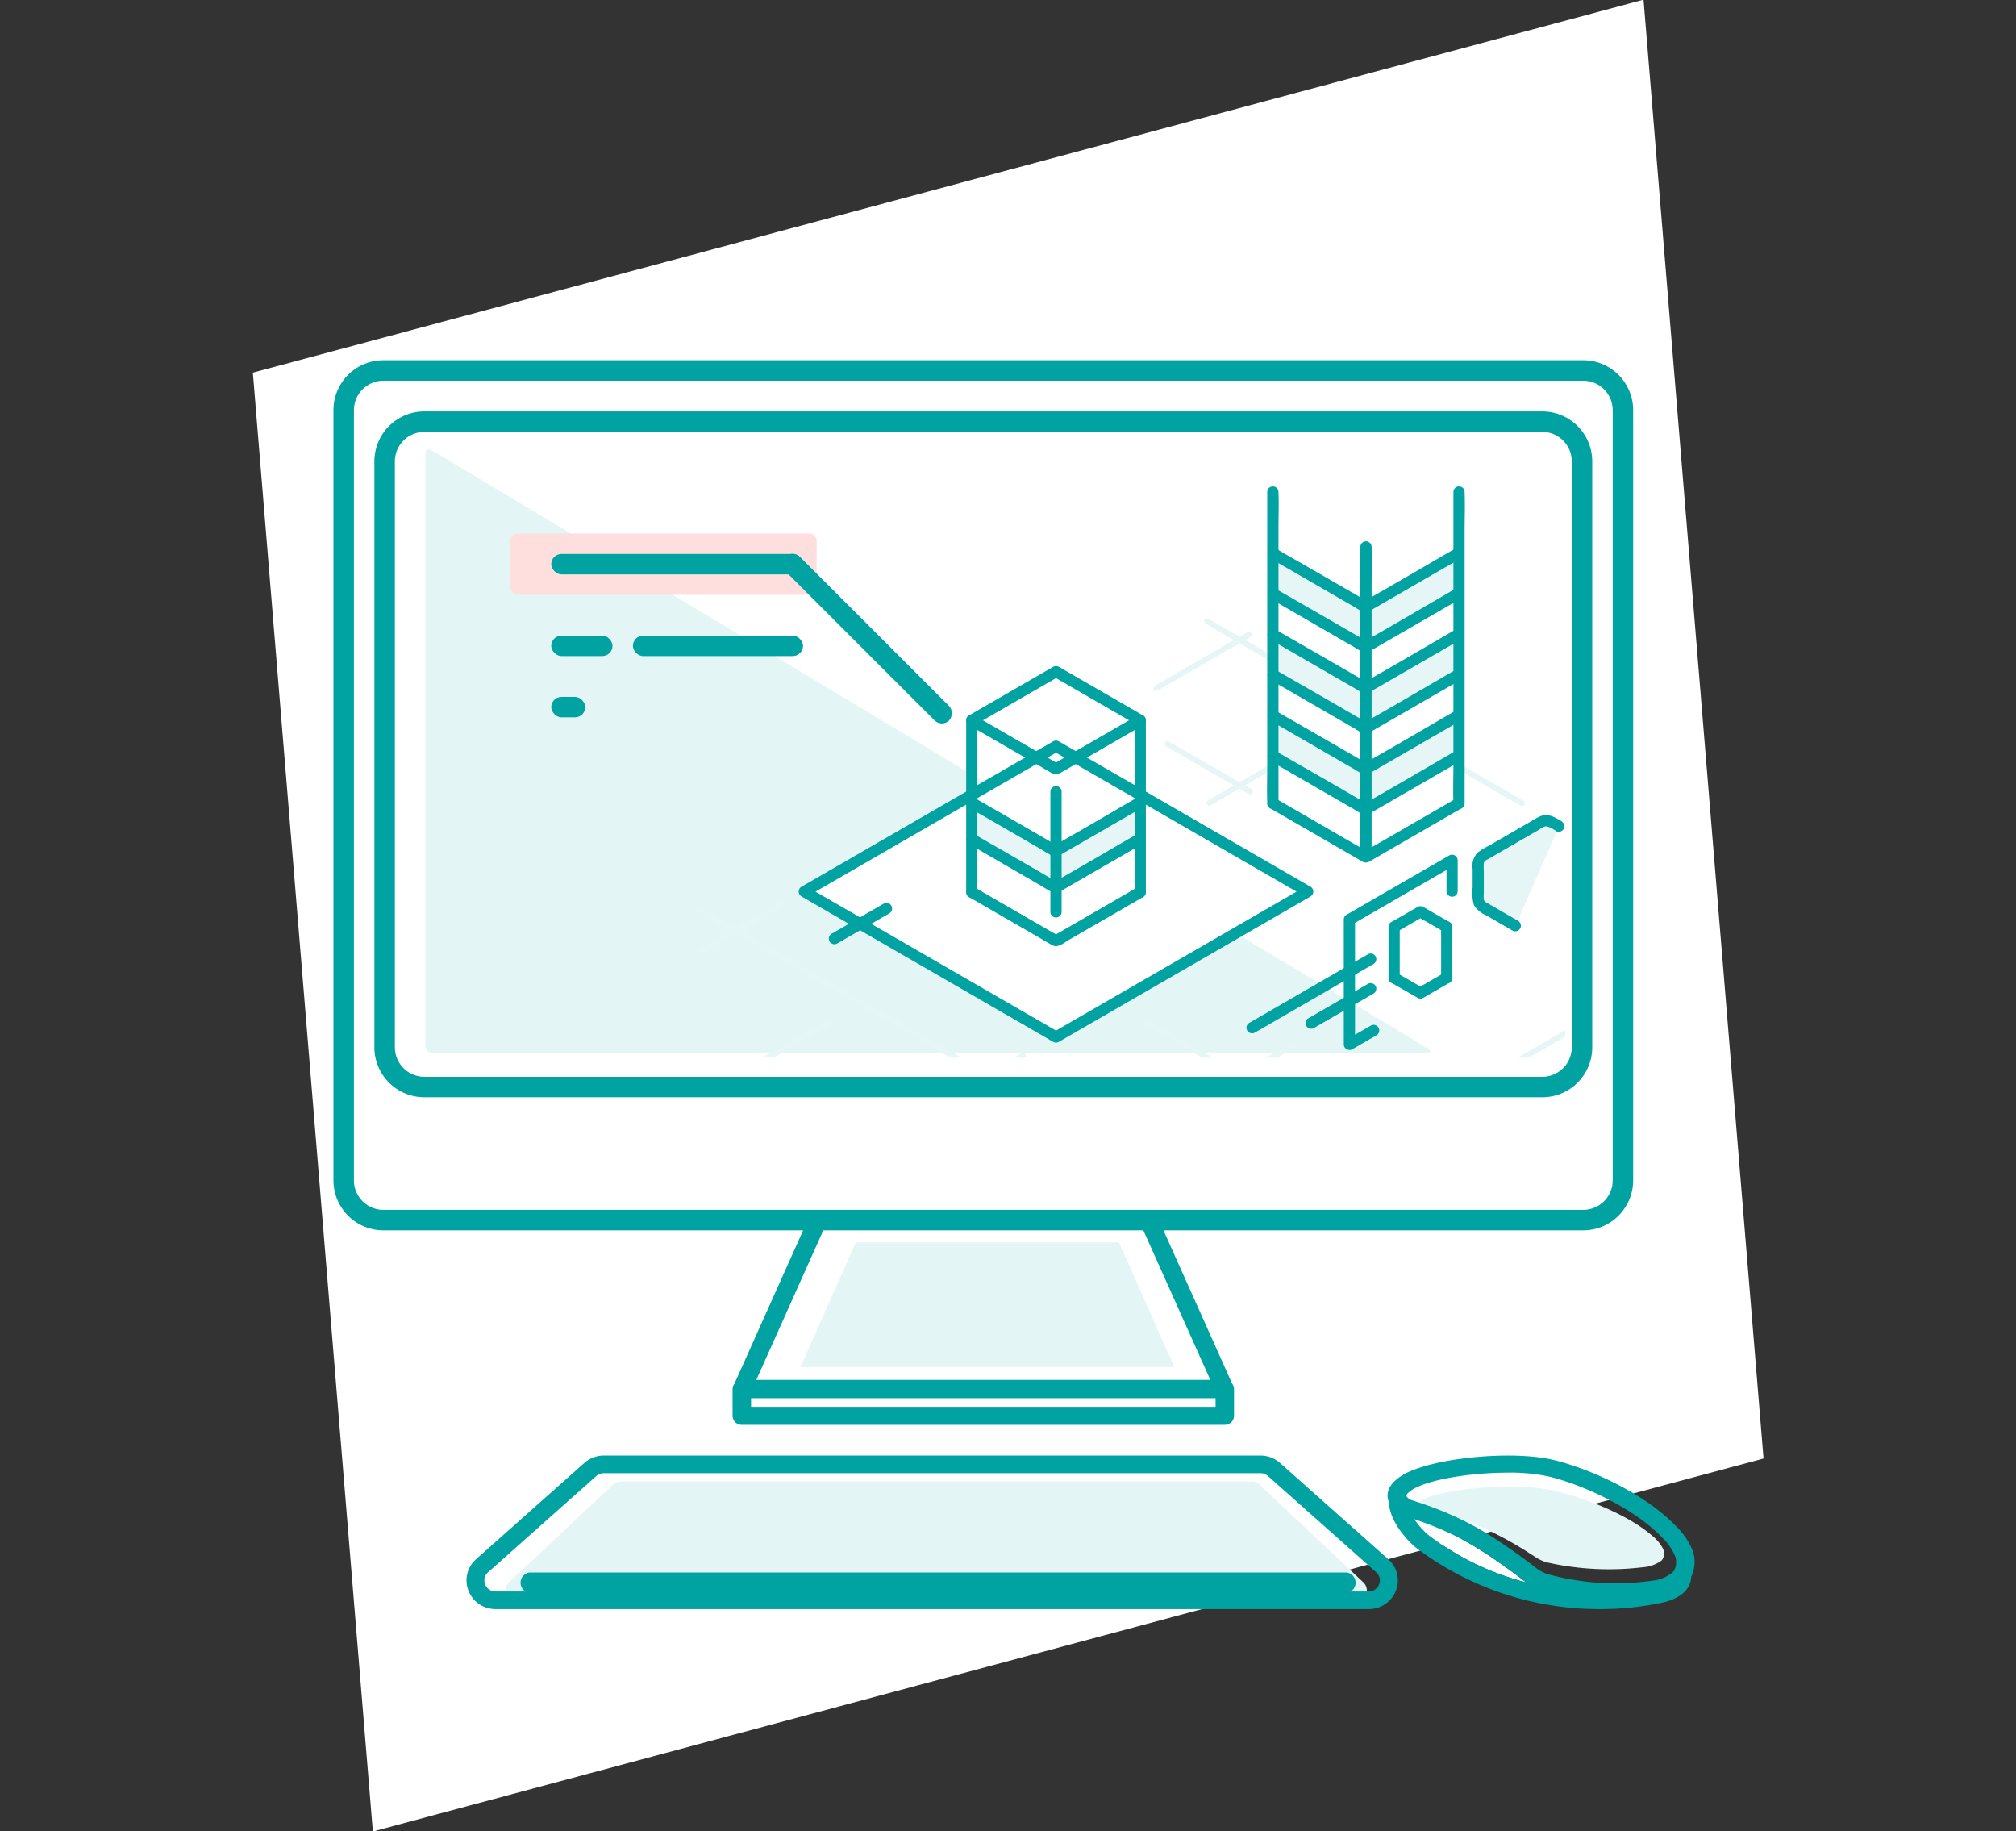
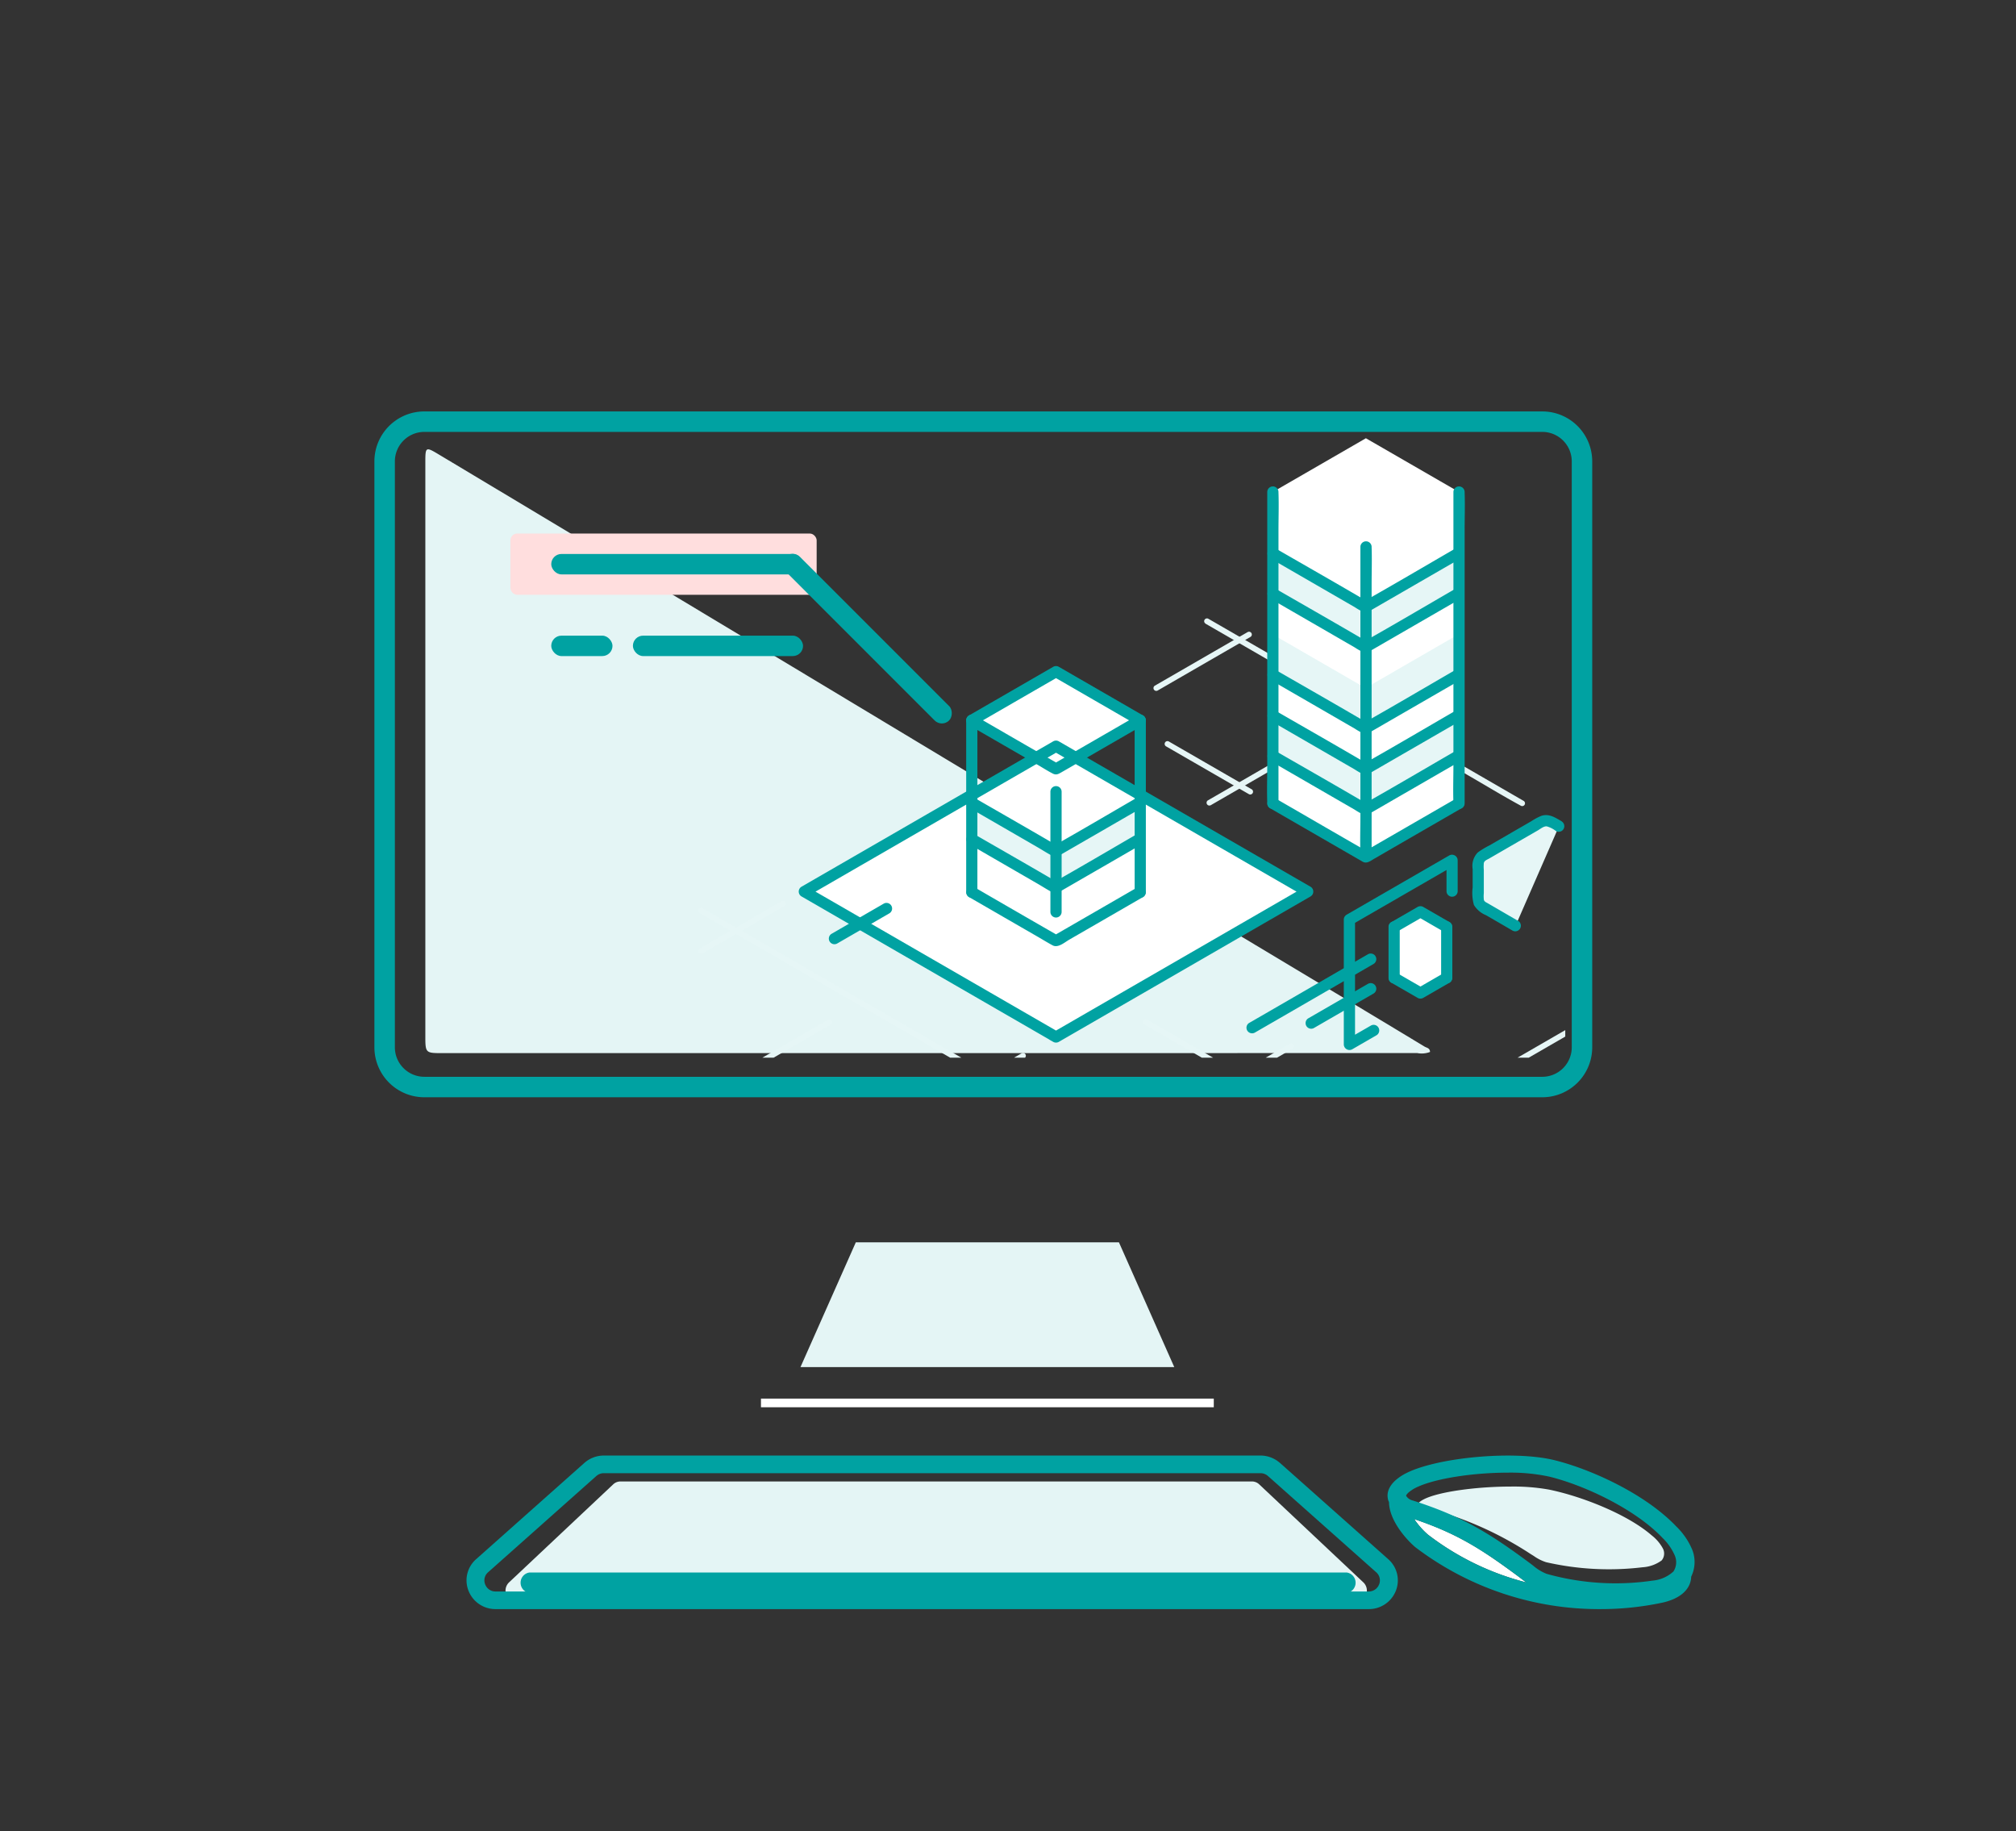
<svg xmlns="http://www.w3.org/2000/svg" width="296.232" height="269.035" viewBox="0 0 296.232 269.035">
  <rect x="0" y="0" width="296.232" height="269.035" fill="#333333" stroke="none" />
  <defs>
    <clipPath id="clip-path">
      <rect id="長方形_111" data-name="長方形 111" width="168" height="91" transform="translate(546 2968)" fill="#fff" stroke="#707070" stroke-width="1" />
    </clipPath>
  </defs>
  <g id="グループ_2099" data-name="グループ 2099" transform="translate(-484 -3688.621)">
-     <path id="パス_346" data-name="パス 346" d="M38.462,0H250L211.538,211.538H0Z" transform="matrix(0.966, -0.259, 0.259, 0.966, 484, 3753.325)" fill="#fff" />
    <g id="グループ_406" data-name="グループ 406" transform="translate(365 1006)">
      <path id="パス_1247" data-name="パス 1247" d="M1060.06,631.578a3.434,3.434,0,0,1-1.892.158q-71.581.018-143.163.011c-2.569,0-2.57,0-2.571-2.595q0-42.072,0-84.143c0-2.327.031-2.371,1.945-1.225q20.469,12.254,40.917,24.543,22.07,13.261,44.127,26.544,23.35,14.025,46.718,28.022,6.563,3.937,13.116,7.893C1059.568,630.974,1060.061,631,1060.06,631.578Z" transform="translate(-730.934 2205.58)" fill="#e4f5f5" />
      <g id="グループ_403" data-name="グループ 403" transform="translate(-101.816 1253.292)">
        <g id="グループ_400" data-name="グループ 400" transform="translate(292.228 1609.988)">
          <path id="パス_1233" data-name="パス 1233" d="M320.222,1567.2l-8.132,18.33h54.927l-8.132-18.33Z" transform="translate(-265.88 -1565.357)" fill="#e4f5f5" />
          <path id="パス_1234" data-name="パス 1234" d="M405.682,1607.933H290.851a1.318,1.318,0,0,1,0-2.634H405.682a1.318,1.318,0,0,1,0,2.634Zm5.072-1.731-15.29-14.387a1.548,1.548,0,0,0-1.065-.427H301.6a1.548,1.548,0,0,0-1.064.427l-15.29,14.387a1.665,1.665,0,0,0-.417,1.82,1.562,1.562,0,0,0,1.482,1.059H409.689a1.562,1.562,0,0,0,1.482-1.059,1.665,1.665,0,0,0-.417-1.82Z" transform="translate(-281.846 -1554.417)" fill="#e4f5f5" />
        </g>
        <path id="パス_1235" data-name="パス 1235" d="M311.589,1584.958h66.538v-1.268H311.589v1.268Z" transform="translate(21.043 51.101)" fill="#fff" />
        <path id="パス_1236" data-name="パス 1236" d="M408.941,1598.077c-3.607-3.122-10.321-5.742-15.086-6.715a29.743,29.743,0,0,0-5.623-.445c-4.921,0-10.609.741-12.8,1.889-.659.344-.8.6-.805.641a1.425,1.425,0,0,0,.9.525,51.214,51.214,0,0,1,15.679,6.884c.147.089.293.181.44.273a6.626,6.626,0,0,0,1.79.9,41.457,41.457,0,0,0,14.166.744,5.289,5.289,0,0,0,2.812-1.006,1.588,1.588,0,0,0,.182-1.747,6.182,6.182,0,0,0-1.653-1.94Z" transform="translate(54.568 56.792)" fill="#e4f5f5" />
        <path id="パス_1237" data-name="パス 1237" d="M390.721,1603.88c-5.6-4.154-9.114-6.338-15.305-8.43a11.44,11.44,0,0,0,2.01,2.281,39.9,39.9,0,0,0,14.489,7.047c-.26-.185-.505-.374-.744-.555-.15-.116-.3-.232-.45-.343Z" transform="translate(53.197 57.025)" fill="#fff" />
        <g id="グループ_401" data-name="グループ 401" transform="translate(269.816 1482.25)">
          <path id="パス_1238" data-name="パス 1238" d="M409.471,1600.675H289.425a1.516,1.516,0,0,0,0,3.008H409.471a1.516,1.516,0,0,0,0-3.008Z" transform="translate(-260.604 -1422.593)" fill="#00a2a2" />
          <path id="パス_1239" data-name="パス 1239" d="M416.913,1608.178a1.612,1.612,0,0,1-1.541,1.041H287.1a1.609,1.609,0,0,1-1.54-1.041,1.566,1.566,0,0,1,.435-1.787l15.895-14.132a1.674,1.674,0,0,1,1.108-.419h96.476a1.669,1.669,0,0,1,1.107.418l15.9,14.134a1.574,1.574,0,0,1,.435,1.787Zm-14.567-17.839a4.31,4.31,0,0,0-2.871-1.089H303a4.319,4.319,0,0,0-2.872,1.089l-15.895,14.131a4.141,4.141,0,0,0-1.126,4.639,4.249,4.249,0,0,0,4,2.7h128.27a4.253,4.253,0,0,0,4-2.7,4.143,4.143,0,0,0-1.125-4.638l-15.9-14.132Z" transform="translate(-263.267 -1428.348)" fill="#00a2a2" />
          <path id="パス_1240" data-name="パス 1240" d="M376.751,1598.6c6.159,2.086,9.7,4.269,15.28,8.408l.448.34c.233.177.477.361.731.541a39.909,39.909,0,0,1-14.474-7.029,11.565,11.565,0,0,1-1.985-2.26Zm-.326-4.314c2.4-1.534,8.647-2.523,14.048-2.523a26.909,26.909,0,0,1,6.176.6c5.232,1.3,12.6,4.8,16.564,8.98a8.049,8.049,0,0,1,1.814,2.6,2.5,2.5,0,0,1-.2,2.335,5.221,5.221,0,0,1-3.089,1.348,37.463,37.463,0,0,1-15.552-1,6.9,6.9,0,0,1-1.967-1.2l-.481-.365c-6.057-4.493-9.982-6.889-17.212-9.206a1.559,1.559,0,0,1-.987-.7c0-.058.159-.4.884-.859Zm41.185,8.854a10.25,10.25,0,0,0-2.347-3.453c-4.519-4.765-12.448-8.4-17.905-9.753-6.23-1.549-18.414-.308-22.483,2.289-2.3,1.469-2.189,2.961-1.916,3.719.015.045.05.086.069.129.03,3.02,3.116,6.053,3.947,6.7a44.555,44.555,0,0,0,27.129,9.038,43.674,43.674,0,0,0,9.008-.929c2.7-.574,4.263-1.97,4.322-3.839a4.916,4.916,0,0,0,.176-3.9Z" transform="translate(-217.929 -1428.348)" fill="#00a2a2" />
-           <path id="パス_1241" data-name="パス 1241" d="M453.455,1485.257a4.336,4.336,0,0,1,4.331,4.331v113.143a4.336,4.336,0,0,1-4.331,4.331h-176.3a4.336,4.336,0,0,1-4.332-4.331V1489.588a4.336,4.336,0,0,1,4.332-4.331h176.3m0-3.007h-176.3a7.339,7.339,0,0,0-7.34,7.338v113.143a7.339,7.339,0,0,0,7.34,7.338h61.675l-10.1,22.544a1.273,1.273,0,0,0-.269.747v3.959a1.341,1.341,0,0,0,1.358,1.32h70.968a1.341,1.341,0,0,0,1.358-1.32v-3.959a1.271,1.271,0,0,0-.272-.753l-10.095-22.538h61.675a7.339,7.339,0,0,0,7.338-7.338V1489.588a7.339,7.339,0,0,0-7.338-7.338ZM331.95,1632.041l9.841-21.971h47.029l9.841,21.971Zm-.771,3.959v-1.265h68.254V1636Z" transform="translate(-269.816 -1482.25)" fill="#00a2a2" />
          <path id="パス_1242" data-name="パス 1242" d="M445.425,1490.257a4.336,4.336,0,0,1,4.331,4.331v86.075a4.336,4.336,0,0,1-4.331,4.331H281.156a4.336,4.336,0,0,1-4.332-4.331v-86.075a4.336,4.336,0,0,1,4.332-4.331H445.425m0-3.007H281.156a7.339,7.339,0,0,0-7.34,7.338v86.075a7.339,7.339,0,0,0,7.34,7.338H445.425a7.339,7.339,0,0,0,7.338-7.338v-86.075a7.339,7.339,0,0,0-7.338-7.338Z" transform="translate(-267.801 -1479.731)" fill="#00a2a2" />
        </g>
      </g>
    </g>
    <rect id="長方形_54" data-name="長方形 54" width="45" height="9" rx="1" transform="translate(559 3767)" fill="#ffdede" />
    <rect id="長方形_55" data-name="長方形 55" width="37" height="3" rx="1.5" transform="translate(565 3770)" fill="#00a2a2" />
    <rect id="長方形_57" data-name="長方形 57" width="25" height="3" rx="1.5" transform="translate(577 3782)" fill="#00a2a2" />
    <rect id="長方形_58" data-name="長方形 58" width="9" height="3" rx="1.5" transform="translate(565 3782)" fill="#00a2a2" />
-     <rect id="長方形_59" data-name="長方形 59" width="5" height="3" rx="1.5" transform="translate(565 3791)" fill="#00a2a2" />
    <rect id="長方形_56" data-name="長方形 56" width="34" height="3" rx="1.5" transform="translate(600.479 3769.358) rotate(45)" fill="#00a2a2" />
    <g id="マスクグループ_4" data-name="マスクグループ 4" transform="translate(0 785)" clip-path="url(#clip-path)">
      <g id="グループ_434" data-name="グループ 434" transform="translate(167.993 1460.675)">
        <g id="グループ_432" data-name="グループ 432" transform="translate(418.627 1533.793)">
          <path id="パス_1332" data-name="パス 1332" d="M430.846,1540.66l-10.5,6.065-1.511.872a.412.412,0,1,0,.417.711l10.5-6.065,1.509-.872a.411.411,0,1,0-.415-.711Z" transform="translate(-418.627 -1499.115)" fill="#e6f6f6" />
          <path id="パス_1333" data-name="パス 1333" d="M465.209,1521.3l-11.915,6.88-1.713.988a.412.412,0,0,0,.415.713L463.91,1523l1.713-.988a.411.411,0,1,0-.415-.71Z" transform="translate(-384.503 -1519.291)" fill="#e6f6f6" />
          <path id="パス_1334" data-name="パス 1334" d="M488.27,1550.595l6.718,3.878.962.555a.412.412,0,0,0,.417-.711h0l-6.721-3.88-.962-.553a.411.411,0,0,0-.415.711Z" transform="translate(-346.267 -1489.503)" fill="#e6f6f6" />
          <path id="パス_1335" data-name="パス 1335" d="M452.385,1529.882l10.662,6.153,1.5.864a.411.411,0,0,0,.415-.711l-10.664-6.153-1.5-.866a.412.412,0,1,0-.415.713Z" transform="translate(-383.663 -1511.088)" fill="#e6f6f6" />
          <path id="パス_1336" data-name="パス 1336" d="M538.541,1541.794l-9.308,5.373-6.557,3.788-9.845,5.685-7.274,4.2-8.422,4.86-8.687,5.015-7.059,4.076-9.969,5.757L465.1,1584.2l-10.615,6.13-.87.5a.412.412,0,0,0,.417.711l9.208-5.318,5.955-3.439,11.2-6.467,5.642-3.259,10.741-6.2,6.243-3.606,9.851-5.687,7.233-4.176,8.466-4.889,9.363-5.405,1.025-.59a.412.412,0,0,0-.417-.711Z" transform="translate(-382.382 -1497.931)" fill="#e6f6f6" />
          <path id="パス_1337" data-name="パス 1337" d="M479.019,1550.916l-3.445,1.989-8.319,4.805-10.023,5.791-8.671,5.007-2.883,1.666c-.445.257-.925.49-1.352.782a.532.532,0,0,1-.059.033.413.413,0,0,0,.417.713h0l3.445-1.991,8.319-4.8,10.023-5.791,8.671-5.007,2.883-1.664c.445-.259.925-.492,1.352-.782.018-.012.041-.022.059-.035a.412.412,0,0,0-.417-.711Z" transform="translate(-392.121 -1488.427)" fill="#e6f6f6" />
          <path id="パス_1338" data-name="パス 1338" d="M452.247,1551.6q-4.108,2.371-8.215,4.746l-7.36,4.245-4.523,2.612a.411.411,0,1,0,.415.711l8.093-4.67,7.678-4.433,4.329-2.5a.411.411,0,1,0-.415-.711Z" transform="translate(-404.751 -1487.712)" fill="#e6f6f6" />
          <path id="パス_1339" data-name="パス 1339" d="M433.242,1549.186l-8.877,5.124-1.272.735a.412.412,0,0,0,.417.711l8.879-5.126,1.27-.733a.412.412,0,0,0-.417-.711Z" transform="translate(-414.186 -1490.23)" fill="#e6f6f6" />
          <path id="パス_1340" data-name="パス 1340" d="M464.3,1530.886l-7.787,4.495-1.115.643a.413.413,0,0,0,.417.713l7.786-4.5,1.115-.644a.412.412,0,1,0-.417-.71Z" transform="translate(-380.52 -1509.3)" fill="#e6f6f6" />
          <path id="パス_1341" data-name="パス 1341" d="M503.249,1589.667l-9.112-5.262-5.826-3.364-11.195-6.461-5.371-3.1-10.993-6.349-5.677-3.278-10.509-6.067-6.234-3.6-9.753-5.63-7.6-4.391-1.73-1a.412.412,0,0,0-.417.711h0l8.585,4.956q3.752,2.169,7.509,4.335l8.628,4.98,8.189,4.73,7.482,4.319,9.326,5.387q3.29,1.9,6.582,3.8l10.19,5.883q3.069,1.771,6.134,3.539l10.517,6.075.864.5a.412.412,0,1,0,.417-.711Z" transform="translate(-418.626 -1498.588)" fill="#e6f6f6" />
          <path id="パス_1342" data-name="パス 1342" d="M450.838,1549.9l4.687,2.706,11.258,6.5,13.619,7.864,11.771,6.8,3.88,2.24c.609.351,1.211.747,1.84,1.062.027.014.053.03.08.047a.411.411,0,1,0,.415-.711L493.7,1573.7l-11.256-6.5-13.619-7.864-11.773-6.8-3.878-2.24c-.611-.351-1.211-.745-1.84-1.062-.029-.014-.053-.031-.08-.045a.412.412,0,1,0-.417.711Z" transform="translate(-385.274 -1490.23)" fill="#e6f6f6" />
          <path id="パス_1343" data-name="パス 1343" d="M488.479,1540.254l6.957,4.019,5.463,3.153,3.455,1.993a.411.411,0,0,0,.415-.711l-6.761-3.9q-3.017-1.74-6.036-3.486l-3.079-1.777a.412.412,0,0,0-.413.711Z" transform="translate(-346.027 -1500.263)" fill="#e6f6f6" />
          <path id="パス_1344" data-name="パス 1344" d="M455.22,1521.053l9.71,5.61,6.341,3.661,9.334,5.387,13.129,7.578c2.563,1.48,5.1,3.028,7.7,4.443.041.022.08.047.12.069a.411.411,0,1,0,.415-.711l-6.4-3.7-13-7.507-10.265-5.924-5.4-3.122-11.017-6.361-.237-.137a.411.411,0,0,0-.415.711Z" transform="translate(-380.708 -1520.286)" fill="#e6f6f6" />
        </g>
        <path id="パス_1345" data-name="パス 1345" d="M487.32,1515.226c-4.229-2.444-8.956-5.171-13.686-7.9-4.723,2.728-9.445,5.451-13.668,7.891v45.743c4.652,2.7,13.6,7.862,13.668,7.9,4.227-2.44,8.956-5.171,13.686-7.9Z" transform="translate(43.078)" fill="#fff" />
        <path id="パス_1346" data-name="パス 1346" d="M487.264,1515.587c-4.7,2.718-9.4,5.43-13.615,7.864-.022.012-.049.027-.072.041l-.2-.114c-4.156-2.4-8.785-5.075-13.416-7.752v5.918c4.631,2.677,9.263,5.352,13.416,7.752l.2.114.072-.043c4.211-2.434,8.912-5.146,13.615-7.862h.071v-5.918Z" transform="translate(43.078 8.61)" fill="#e6f6f6" />
        <path id="パス_1347" data-name="パス 1347" d="M487.264,1521.424c-4.7,2.718-9.4,5.43-13.615,7.864-.022.012-.049.027-.072.041l-.2-.115c-4.156-2.4-8.785-5.075-13.416-7.75v5.916c4.631,2.675,9.263,5.353,13.416,7.75l.2.115c.023-.014.049-.027.072-.041,4.211-2.434,8.912-5.146,13.615-7.864h.071v-5.916Z" transform="translate(43.078 14.692)" fill="#e6f6f6" />
        <path id="パス_1348" data-name="パス 1348" d="M487.264,1527.261c-4.7,2.718-9.4,5.43-13.615,7.864-.022.014-.049.028-.072.041-.069-.041-.133-.078-.2-.112-4.156-2.4-8.785-5.077-13.416-7.752v5.916c4.631,2.677,9.263,5.352,13.416,7.752l.2.114.072-.043c4.211-2.434,8.912-5.146,13.615-7.862h.071v-5.918Z" transform="translate(43.078 20.775)" fill="#e6f6f6" />
        <path id="パス_1349" data-name="パス 1349" d="M462.707,1571.892l-36.459-21.052,36.988-21.358,36.99,21.358-36.99,21.356Z" transform="translate(7.941 23.089)" fill="#fff" />
        <path id="パス_1350" data-name="パス 1350" d="M450.678,1524.116c4.278,2.471,8.556,4.936,12.381,7.147-4.278,2.471-8.556,4.94-12.381,7.147-.057-.033-.114-.065-.176-.1-3.78-2.183-7.991-4.611-12.2-7.045C442.124,1529.052,446.4,1526.587,450.678,1524.116Z" transform="translate(20.499 17.498)" fill="#fff" />
        <path id="パス_1351" data-name="パス 1351" d="M444.361,1546v-5.353c3.809-2.2,8.062-4.656,12.316-7.114h.065v5.352h-.065C452.423,1541.34,448.169,1543.792,444.361,1546Z" transform="translate(26.816 27.307)" fill="#e6f6f6" />
        <path id="パス_1352" data-name="パス 1352" d="M450.678,1543.246v7.4l-.2.341c-3.776-2.177-7.978-4.6-12.183-7.031v-7.786c4.192,2.422,8.379,4.842,12.138,7.013.057.033.114.065.176.1Z" transform="translate(20.499 30.057)" fill="#fff" />
        <path id="パス_1353" data-name="パス 1353" d="M456.841,1543.973c-4.276,2.469-8.554,4.94-12.379,7.147-.057-.035-.116-.067-.178-.1l-.02-.013.2-.341v-7.4c3.809-2.2,8.06-4.656,12.314-7.115h.065Z" transform="translate(26.715 30.038)" fill="#fff" />
        <path id="パス_1354" data-name="パス 1354" d="M438.3,1533.547c4.192,2.422,8.379,4.842,12.138,7.012.057.033.114.065.176.1l.065-.037v5.353l-.065.037c-.061-.037-.119-.069-.176-.1-3.76-2.171-7.946-4.591-12.138-7.013Z" transform="translate(20.499 27.325)" fill="#e6f6f6" />
        <path id="パス_1355" data-name="パス 1355" d="M468.691,1543.622l3.866-2.232,3.864,2.232v7.472l-3.864,2.23-.055-.031-3.81-2.2Z" transform="translate(52.17 35.498)" fill="#fff" />
        <path id="パス_1356" data-name="パス 1356" d="M486.609,1535.657c-.325-.188-.672-.39-1.037-.6a1.609,1.609,0,0,0-1.613,0L475.386,1540a1.283,1.283,0,0,0-.643,1.111v5.254a1.279,1.279,0,0,0,.639,1.109c1.348.782,4.392,2.553,4.84,2.808" transform="translate(58.477 28.667)" fill="#e6f6f6" />
        <g id="グループ_433" data-name="グループ 433" transform="translate(433.373 1514.43)">
          <path id="パス_1357" data-name="パス 1357" d="M459.966,1519.658q5.612,3.241,11.219,6.483l1.231.711a9.889,9.889,0,0,0,1.26.713c.486.19.878-.123,1.283-.357l1.368-.792,5.381-3.108q3.195-1.844,6.388-3.69a.824.824,0,0,0-.831-1.421c-4.56,2.634-9.1,5.324-13.686,7.9h.831c-4.515-2.657-9.075-5.244-13.612-7.864a.824.824,0,0,0-.831,1.421Z" transform="translate(-390.712 -1503.224)" fill="#00a2a2" />
          <path id="パス_1358" data-name="パス 1358" d="M487.328,1533.3q-6.843,3.951-13.686,7.9h.831q-5.066-2.91-10.123-5.844l-3.563-2.058a.824.824,0,0,0-.831,1.421q5.131,2.965,10.259,5.924,1.6.922,3.194,1.842c.072.043.145.09.218.126.6.3,1.135-.157,1.644-.451l3.8-2.2,9.083-5.246a.824.824,0,0,0-.831-1.421Z" transform="translate(-390.72 -1487.486)" fill="#00a2a2" />
          <path id="パス_1359" data-name="パス 1359" d="M459.966,1531.333l11.219,6.482,1.231.71a10.2,10.2,0,0,0,1.26.715c.486.189.878-.125,1.283-.36l1.368-.79q2.689-1.556,5.381-3.108,3.195-1.844,6.388-3.69a.824.824,0,0,0-.831-1.421c-4.56,2.634-9.1,5.322-13.686,7.9h.831c-4.515-2.657-9.075-5.242-13.612-7.862a.824.824,0,0,0-.831,1.421Z" transform="translate(-390.712 -1491.058)" fill="#00a2a2" />
          <path id="パス_1360" data-name="パス 1360" d="M459.966,1528.437q5.612,3.238,11.219,6.481l1.231.711a9.948,9.948,0,0,0,1.26.713c.486.192.878-.122,1.283-.357l1.368-.79q2.689-1.556,5.381-3.108,3.195-1.847,6.388-3.69a.825.825,0,0,0-.831-1.423c-4.56,2.636-9.1,5.324-13.686,7.905h.831c-4.515-2.657-9.075-5.244-13.612-7.864a.825.825,0,0,0-.831,1.423Z" transform="translate(-390.712 -1494.078)" fill="#00a2a2" />
          <path id="パス_1361" data-name="パス 1361" d="M459.966,1525.5q5.612,3.238,11.219,6.482l1.231.711a9.95,9.95,0,0,0,1.26.713c.486.192.878-.123,1.283-.357l1.368-.79q2.689-1.556,5.381-3.108,3.195-1.844,6.388-3.69a.825.825,0,0,0-.831-1.423c-4.56,2.636-9.1,5.324-13.686,7.9h.831c-4.515-2.657-9.075-5.244-13.612-7.862a.824.824,0,0,0-.831,1.421Z" transform="translate(-390.712 -1497.141)" fill="#00a2a2" />
-           <path id="パス_1362" data-name="パス 1362" d="M459.966,1522.6l11.219,6.481,1.231.711a9.948,9.948,0,0,0,1.26.713c.486.192.878-.122,1.283-.357l1.368-.791q2.692-1.553,5.381-3.108,3.195-1.844,6.388-3.69a.824.824,0,0,0-.831-1.421c-4.56,2.634-9.1,5.323-13.686,7.9h.831c-4.515-2.659-9.075-5.244-13.612-7.864a.824.824,0,0,0-.831,1.421Z" transform="translate(-390.712 -1500.16)" fill="#00a2a2" />
          <path id="パス_1363" data-name="パス 1363" d="M459.966,1516.761l11.219,6.482,1.231.711a9.977,9.977,0,0,0,1.26.715c.486.19.878-.125,1.283-.358l1.368-.792q2.689-1.553,5.381-3.108,3.195-1.844,6.388-3.69a.824.824,0,0,0-.831-1.422c-4.56,2.634-9.1,5.324-13.686,7.9h.831c-4.515-2.659-9.075-5.244-13.612-7.864a.824.824,0,0,0-.831,1.421Z" transform="translate(-390.712 -1506.243)" fill="#00a2a2" />
          <path id="パス_1364" data-name="パス 1364" d="M466.279,1515.531v39.512c0,1.828-.067,3.668,0,5.493v.092a.825.825,0,0,0,1.648,0v-39.512c0-1.828.065-3.668,0-5.5v-.09A.825.825,0,0,0,466.279,1515.531Z" transform="translate(-383.747 -1506.707)" fill="#00a2a2" />
          <path id="パス_1365" data-name="パス 1365" d="M472.973,1511.6v40.063c0,1.852-.069,3.723,0,5.575v.09a.824.824,0,0,0,1.648,0v-40.066c0-1.852.069-3.723,0-5.575v-.088A.824.824,0,0,0,472.973,1511.6Z" transform="translate(-376.773 -1510.804)" fill="#00a2a2" />
          <path id="パス_1366" data-name="パス 1366" d="M459.578,1511.6v40.063c0,1.852-.069,3.723,0,5.575v.09a.824.824,0,0,0,1.648,0v-40.066c0-1.852.07-3.723,0-5.575v-.088A.824.824,0,0,0,459.578,1511.6Z" transform="translate(-390.732 -1510.804)" fill="#00a2a2" />
          <path id="パス_1367" data-name="パス 1367" d="M463.54,1571.6l-28.105-16.228-8.354-4.823v1.421l28.573-16.5,8.417-4.858h-.833l29.269,16.9,7.721,4.458v-1.421l-29.269,16.9-7.721,4.458h.831l-.529-.306a.825.825,0,0,0-.831,1.423l.529.3a.829.829,0,0,0,.831,0l28.571-16.5,8.417-4.86a.831.831,0,0,0,.282-1.141.807.807,0,0,0-.282-.282l-28.571-16.5-8.417-4.86a.829.829,0,0,0-.831,0l-29.267,16.9-7.721,4.458a.831.831,0,0,0-.282,1.141.817.817,0,0,0,.282.28l28.773,16.615,7.686,4.437A.824.824,0,0,0,463.54,1571.6Z" transform="translate(-425.848 -1491.759)" fill="#00a2a2" />
          <path id="パス_1368" data-name="パス 1368" d="M463.058,1539.691q-6.187,3.575-12.379,7.147h.831q-6.2-3.556-12.379-7.147a.825.825,0,0,0-.831,1.423q5.072,2.932,10.149,5.859c.715.413,1.417.85,2.142,1.238.8.433,1.762-.437,2.455-.837q2.5-1.443,5.005-2.888l5.838-3.372a.825.825,0,0,0-.831-1.423Z" transform="translate(-413.289 -1480.823)" fill="#00a2a2" />
          <path id="パス_1369" data-name="パス 1369" d="M438.3,1537.32l10.112,5.845c.729.42,1.446.9,2.2,1.27.468.231.813.012,1.215-.221l1.211-.7q2.49-1.44,4.983-2.875,2.9-1.678,5.8-3.353a.825.825,0,0,0-.831-1.423c-4.125,2.385-8.228,4.817-12.379,7.151h.831c-4.084-2.4-8.209-4.744-12.314-7.115a.825.825,0,0,0-.831,1.423Z" transform="translate(-413.288 -1484.814)" fill="#00a2a2" />
          <path id="パス_1370" data-name="パス 1370" d="M438.3,1534.7q5.057,2.919,10.112,5.842c.729.421,1.446.9,2.2,1.27.468.231.813.012,1.215-.221l1.211-.7q2.49-1.439,4.983-2.875,2.9-1.678,5.8-3.353a.825.825,0,0,0-.831-1.423c-4.125,2.385-8.228,4.817-12.379,7.151h.831c-4.084-2.4-8.209-4.744-12.314-7.115a.825.825,0,0,0-.831,1.423Z" transform="translate(-413.288 -1487.545)" fill="#00a2a2" />
          <path id="パス_1371" data-name="パス 1371" d="M443.958,1533.159v17.658a.824.824,0,0,0,1.648,0v-17.658A.824.824,0,0,0,443.958,1533.159Z" transform="translate(-406.977 -1488.338)" fill="#00a2a2" />
          <path id="パス_1372" data-name="パス 1372" d="M463.058,1527.327q-6.187,3.575-12.379,7.147h.831q-6.2-3.559-12.379-7.147a.824.824,0,0,0-.831,1.421q5.042,2.913,10.086,5.822c.747.431,1.483.911,2.25,1.3.5.251.833.049,1.276-.206l1.219-.7,4.923-2.841,5.838-3.371a.825.825,0,0,0-.831-1.423Z" transform="translate(-413.289 -1493.707)" fill="#00a2a2" />
          <path id="パス_1373" data-name="パス 1373" d="M439.131,1532.393q6.187-3.575,12.379-7.147h-.831q6.191,3.575,12.379,7.147a.824.824,0,0,0,.831-1.421q-6.188-3.578-12.379-7.147a.84.84,0,0,0-.831,0q-6.191,3.575-12.379,7.147A.824.824,0,0,0,439.131,1532.393Z" transform="translate(-413.289 -1497.351)" fill="#00a2a2" />
          <path id="パス_1374" data-name="パス 1374" d="M437.9,1528.022v25.25a.823.823,0,0,0,1.646,0v-25.25A.823.823,0,0,0,437.9,1528.022Z" transform="translate(-413.294 -1493.692)" fill="#00a2a2" />
          <path id="パス_1375" data-name="パス 1375" d="M450.02,1528.022v25.25a.823.823,0,0,0,1.646,0v-25.25A.823.823,0,0,0,450.02,1528.022Z" transform="translate(-400.66 -1493.692)" fill="#00a2a2" />
          <path id="パス_1376" data-name="パス 1376" d="M429.233,1546.74q3.859-2.227,7.717-4.46a.825.825,0,0,0-.831-1.423q-3.86,2.23-7.717,4.462A.824.824,0,0,0,429.233,1546.74Z" transform="translate(-423.603 -1479.609)" fill="#00a2a2" />
          <path id="パス_1377" data-name="パス 1377" d="M476.422,1545.853l-3.866,2.232h.831l-3.864-2.232a.825.825,0,0,0-.833,1.423l3.866,2.23a.828.828,0,0,0,.831,0l3.866-2.23a.825.825,0,0,0-.831-1.423Z" transform="translate(-381.619 -1474.403)" fill="#00a2a2" />
          <path id="パス_1378" data-name="パス 1378" d="M469.524,1544.752l3.864-2.232h-.831l3.866,2.232a.824.824,0,0,0,.831-1.421l-3.866-2.232a.828.828,0,0,0-.831,0l-3.866,2.232a.824.824,0,0,0,.833,1.421Z" transform="translate(-381.619 -1479.351)" fill="#00a2a2" />
          <path id="パス_1379" data-name="パス 1379" d="M468.288,1542.889c0,2.16,0,4.323,0,6.481v.988a.823.823,0,0,0,1.646,0v-7.47A.823.823,0,0,0,468.288,1542.889Z" transform="translate(-381.623 -1478.199)" fill="#00a2a2" />
          <path id="パス_1380" data-name="パス 1380" d="M472.073,1542.889c0,2.16,0,4.323,0,6.481v.988a.823.823,0,0,0,1.646,0v-7.472a.823.823,0,0,0-1.646,0Z" transform="translate(-377.679 -1478.199)" fill="#00a2a2" />
          <path id="パス_1381" data-name="パス 1381" d="M481.8,1542.7v-4.6a.831.831,0,0,0-.843-.819.858.858,0,0,0-.394.108l-15.087,8.708a.834.834,0,0,0-.408.713q0,9.168,0,18.34a.831.831,0,0,0,.843.819.842.842,0,0,0,.4-.106l3.59-2.075a.824.824,0,0,0-.831-1.421l-3.592,2.073,1.24.711q0-9.171,0-18.342l-.406.711,15.085-8.708-1.237-.711v4.6A.823.823,0,0,0,481.8,1542.7Z" transform="translate(-384.975 -1483.206)" fill="#00a2a2" />
          <path id="パス_1382" data-name="パス 1382" d="M459.284,1556.035q6.886-3.973,13.766-7.956l3.733-2.159a.824.824,0,0,0-.831-1.421q-7.535,4.353-15.068,8.712l-2.43,1.4a.824.824,0,0,0,.831,1.421Z" transform="translate(-392.288 -1475.813)" fill="#00a2a2" />
          <path id="パス_1383" data-name="パス 1383" d="M463.531,1553.15q4.414-2.548,8.826-5.1a.824.824,0,0,0-.831-1.421q-4.414,2.551-8.826,5.1A.825.825,0,0,0,463.531,1553.15Z" transform="translate(-387.862 -1473.597)" fill="#00a2a2" />
          <path id="パス_1384" data-name="パス 1384" d="M487.464,1535.362c-.964-.56-1.909-1.211-3.069-.795a9.387,9.387,0,0,0-1.444.782l-1.544.892-3.114,1.8-1.476.852a11.689,11.689,0,0,0-1.7,1.029,2.81,2.81,0,0,0-.758,2.426v2.718a6.52,6.52,0,0,0,.19,2.575,3.734,3.734,0,0,0,1.791,1.509q1.954,1.13,3.9,2.263a.824.824,0,0,0,.831-1.421q-1.388-.8-2.775-1.609l-1.724-1c-.229-.133-.5-.231-.566-.515a4.7,4.7,0,0,1-.006-.958v-3.427a5.7,5.7,0,0,1,0-.988c.067-.374.464-.494.764-.668l1.489-.862,2.732-1.579,2.949-1.7c.372-.214.851-.627,1.3-.6a3.843,3.843,0,0,1,1.391.711.825.825,0,0,0,.831-1.423Z" transform="translate(-375.334 -1486.179)" fill="#00a2a2" />
        </g>
      </g>
    </g>
  </g>
</svg>